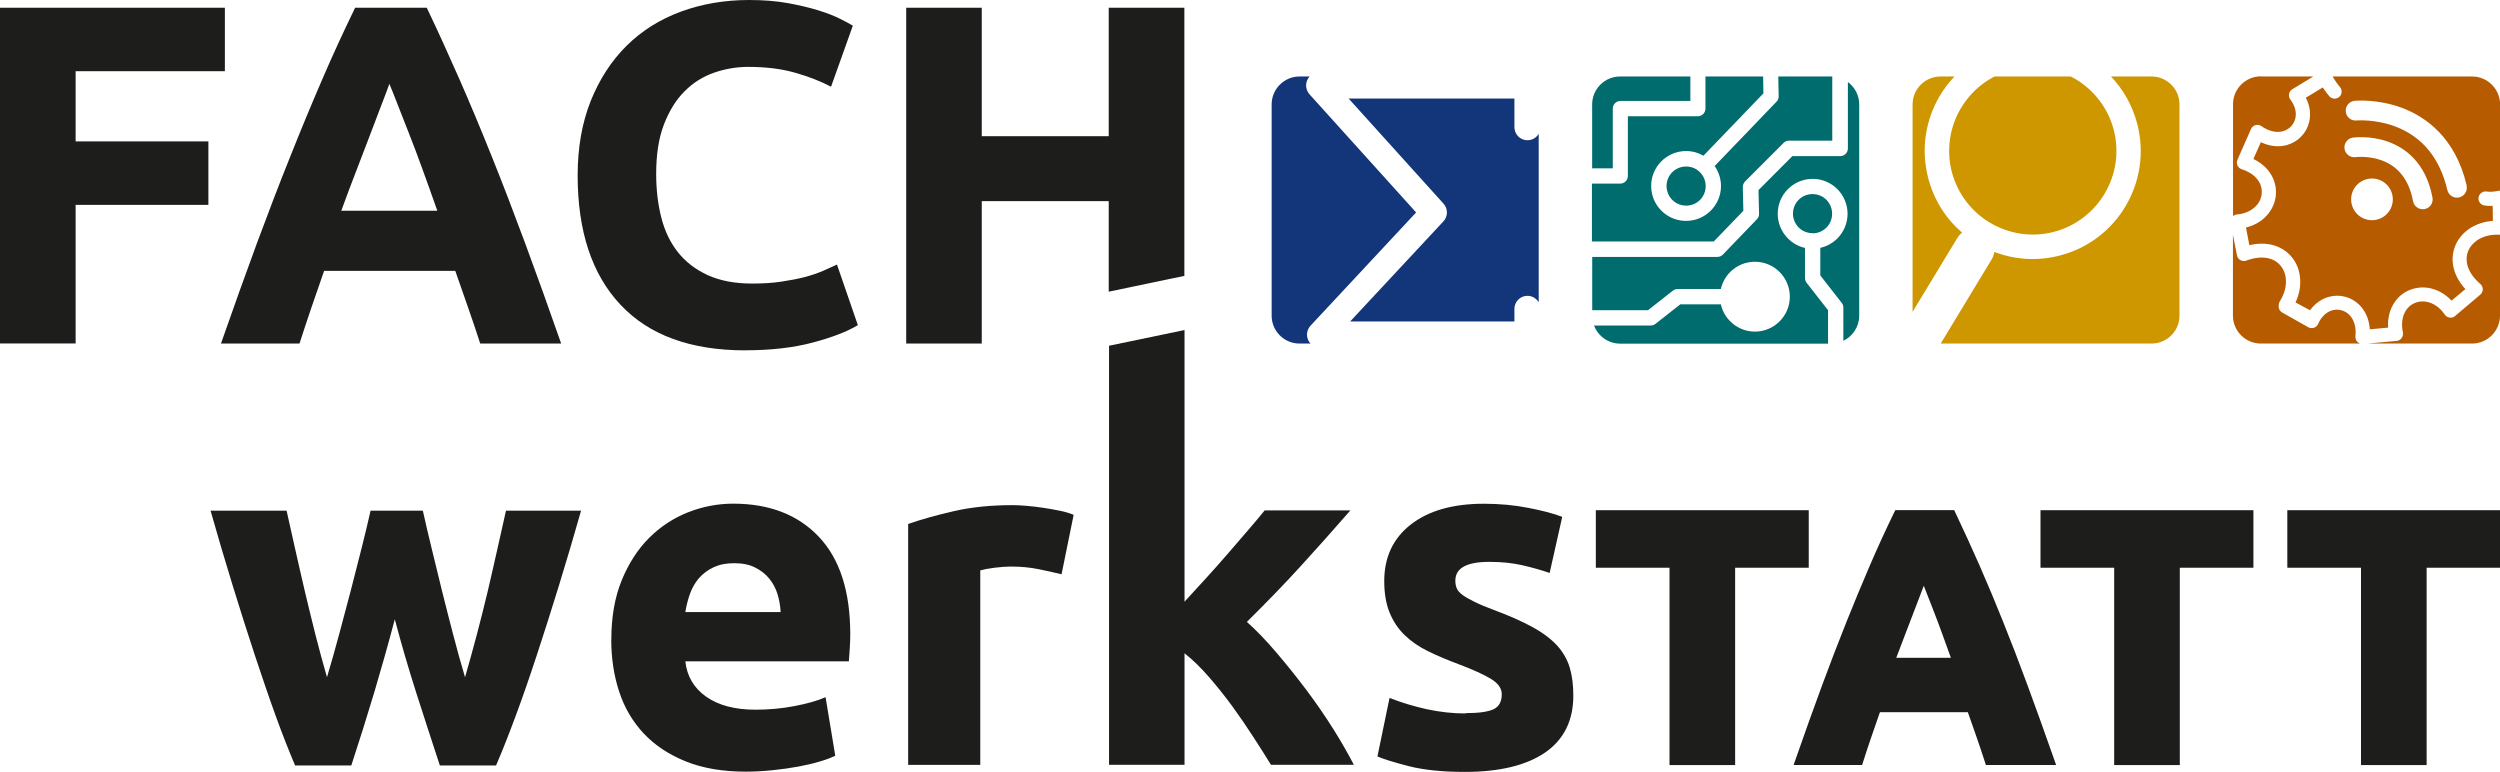
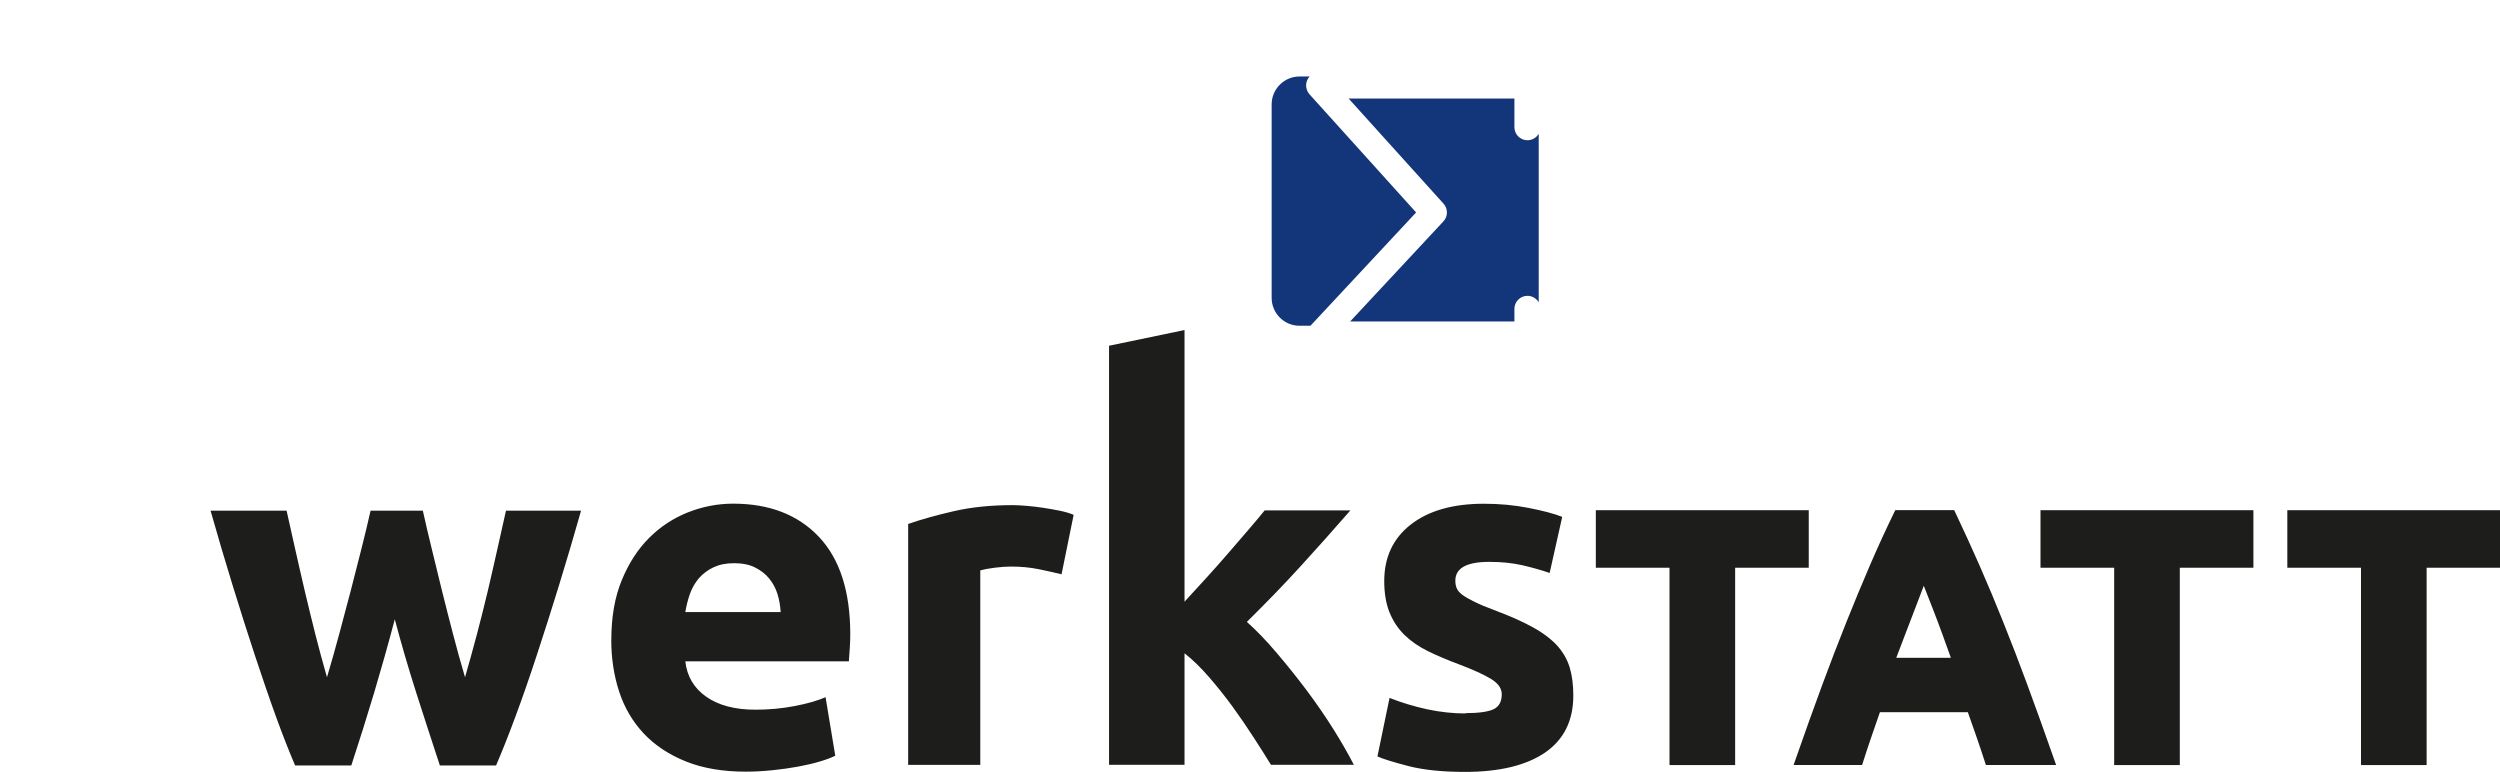
<svg xmlns="http://www.w3.org/2000/svg" id="Ebene_1" version="1.1" viewBox="0 0 319.96 98.76">
  <defs>
    <style> .st0, .st1, .st2, .st3, .st4 { fill-rule: evenodd; } .st0, .st5 { fill: #1d1d1b; } .st1 { fill: #ce9700; } .st2 { fill: #b75b00; } .st3 { fill: #006c6d; } .st4 { fill: #13357a; } </style>
  </defs>
-   <path class="st4" d="M196.93,17.13v21.56c-.29-.49-.83-.83-1.44-.83-.92,0-1.67.75-1.67,1.67v1.61h-21.02l11.89-12.76c.63-.62.66-1.64.07-2.3l-12.16-13.47h21.22v3.67c0,.92.75,1.67,1.67,1.67.61,0,1.15-.33,1.44-.83M166.32,9.79h1.29c-.28.3-.45.7-.45,1.15s.19.88.49,1.19l13.59,15.06-13.52,14.5c-.6.65-.59,1.65,0,2.28h-1.41c-1.96,0-3.56-1.6-3.56-3.57V13.36c0-1.96,1.6-3.57,3.56-3.57Z" />
-   <path class="st1" d="M255.27,9.79h9.76c.19.1.38.2.57.31,2.36,1.39,4.19,3.69,4.93,6.54.74,2.86.24,5.75-1.15,8.11-1.39,2.36-3.69,4.19-6.54,4.93-2.86.74-5.75.24-8.11-1.15-2.36-1.39-4.19-3.69-4.93-6.54-.74-2.86-.24-5.75,1.15-8.12,1.01-1.72,2.5-3.15,4.33-4.09M255.26,32.25c2.58.98,5.47,1.2,8.34.46,3.7-.95,6.67-3.31,8.46-6.36,1.8-3.04,2.43-6.78,1.48-10.47-.61-2.37-1.8-4.44-3.37-6.09h5.21c1.96,0,3.56,1.61,3.56,3.57v27.04c0,1.96-1.6,3.57-3.56,3.57h-27l6.52-10.77c.18-.3.29-.62.34-.94ZM248.34,9.79h1.8c-.72.76-1.36,1.6-1.89,2.5-1.8,3.04-2.43,6.78-1.48,10.47.73,2.84,2.29,5.24,4.35,7.02-.25.19-.47.43-.64.72l-5.7,9.41V13.36c0-1.96,1.6-3.57,3.57-3.57Z" />
-   <path class="st2" d="M302.07,43.97h-12.72c-1.96,0-3.57-1.6-3.57-3.57v-10.38c.04.19.07.39.11.58.14.74.28,1.48.41,2.09.1.49.58.8,1.07.7.04,0,.08-.02.12-.04,1.17-.43,2.17-.48,2.97-.26.62.17,1.12.52,1.48.98.36.47.58,1.05.62,1.7h0c.06.87-.18,1.85-.78,2.8-.1.16-.14.34-.14.51-.05.36.11.73.45.92l3.33,1.88c.43.24.98.09,1.22-.34l.04-.08c.43-.98,1.11-1.55,1.83-1.75.38-.11.78-.1,1.16,0,.37.1.72.3,1.01.59.56.57.91,1.49.78,2.74-.04.42.21.79.59.93M319.96,30.05v10.35c0,1.96-1.61,3.57-3.57,3.57h-13.39l3.72-.34c.5-.04.86-.48.82-.98v-.1s-.01,0-.01,0c-.25-1.25-.03-2.24.45-2.91.28-.4.66-.69,1.09-.87.43-.18.92-.24,1.41-.16.85.13,1.73.65,2.41,1.65.28.41.84.52,1.25.24.04-.03.08-.06.12-.1.49-.43,1.02-.87,1.55-1.31.58-.48,1.16-.97,1.64-1.39.37-.33.41-.9.08-1.27l-.09-.09c-.94-.81-1.48-1.67-1.67-2.47-.15-.63-.1-1.24.13-1.78.23-.54.64-1.01,1.18-1.37.73-.48,1.7-.74,2.82-.68.01,0,.03,0,.05,0ZM298.54,9.79h17.86c1.96,0,3.57,1.61,3.57,3.57v11.05s-.04,0-.07,0c-.06,0-.12,0-.18.02-.28.06-.54.09-.78.11-.25.01-.49,0-.71-.03-.49-.07-.95.28-1.02.77-.07.49.28.95.77,1.02.33.05.68.06,1.04.05l.03,1.92c-1.13.08-2.13.43-2.95.96-.84.55-1.48,1.31-1.85,2.18-.37.88-.47,1.87-.22,2.9.22.9.7,1.82,1.5,2.69l-1.77,1.48c-.89-.95-1.96-1.48-3.01-1.64-.81-.12-1.63-.02-2.36.28-.74.3-1.39.81-1.87,1.49-.61.85-.96,1.98-.88,3.32l-2.34.22c-.09-1.33-.59-2.37-1.32-3.11-.52-.52-1.15-.88-1.83-1.06-.67-.18-1.39-.18-2.09.01-.9.25-1.76.81-2.41,1.72l-1.86-1c.48-1.03.66-2.07.59-3.04-.07-1.01-.42-1.94-1-2.68-.59-.75-1.41-1.32-2.43-1.61-.89-.25-1.93-.27-3.07,0l-.43-2.26c1.27-.31,2.25-.98,2.9-1.83.51-.66.82-1.42.91-2.2.09-.79-.03-1.6-.39-2.36-.45-.95-1.26-1.8-2.47-2.38l.95-2.15c1.2.57,2.36.64,3.35.36.71-.2,1.33-.58,1.82-1.09.49-.5.84-1.13,1.01-1.83.24-.96.14-2.05-.42-3.13l2.17-1.32.16.24c.22.32.44.61.67.88.32.38.89.42,1.27.1.38-.32.42-.89.1-1.27-.18-.21-.36-.45-.55-.72-.12-.18-.25-.38-.38-.6ZM311.32,25.29c-.87-4.58-3.61-6.43-5.76-7.18-2.27-.79-4.35-.51-4.43-.5-.69.1-1.17.74-1.07,1.43.1.69.74,1.17,1.43,1.07.02,0,1.57-.2,3.24.38,2.21.77,3.59,2.54,4.1,5.26.06.32.24.59.48.77.28.21.64.31,1,.24.69-.13,1.14-.79,1.01-1.48ZM315.7,23.74c-1.46-6.18-5.29-8.8-8.24-9.92-3.16-1.19-5.98-.93-6.1-.92-.7.07-1.21.69-1.14,1.39.04.37.22.68.49.88.25.19.56.28.89.25.02,0,2.42-.21,5.04.8,3.41,1.32,5.63,4.05,6.58,8.1.16.68.84,1.1,1.52.94.68-.16,1.1-.84.94-1.52ZM305.19,23.39c-1.17-.89-2.85-.66-3.74.51-.89,1.17-.66,2.85.51,3.74,1.17.89,2.85.66,3.74-.51.89-1.17.66-2.85-.51-3.74ZM289.35,9.79h6.71l-2.68,1.63c-.43.26-.56.82-.3,1.24.03.04.05.08.08.12.62.84.78,1.69.6,2.4-.1.39-.29.74-.56,1.01-.27.28-.61.49-1.01.6-.77.22-1.74.07-2.77-.65-.41-.28-.97-.18-1.25.23-.03.05-.06.1-.08.15l-1.73,3.92c-.2.46,0,.99.46,1.19.04.02.09.04.14.05,1.18.39,1.92,1.05,2.27,1.79.21.44.28.91.23,1.37-.05.47-.24.92-.54,1.31-.53.68-1.42,1.19-2.62,1.3-.2.02-.37.1-.51.22v-14.33c0-1.96,1.6-3.57,3.57-3.57Z" />
-   <path class="st3" d="M216.48,21.4c-.21-.06-.45-.09-.69-.09-.69,0-1.32.28-1.77.73-.45.45-.73,1.08-.73,1.77,0,.11,0,.21.02.29.01.09.03.19.05.29.13.56.45,1.05.88,1.39.42.34.97.54,1.56.54.69,0,1.32-.28,1.77-.73h0c.45-.45.73-1.08.73-1.77,0-.45-.11-.86-.31-1.22-.21-.37-.51-.69-.87-.92-.19-.12-.4-.21-.63-.28M231.97,29.86h.07c.67-.01,1.28-.3,1.72-.74.45-.45.72-1.07.72-1.77s-.28-1.32-.73-1.78c-.45-.45-1.08-.73-1.78-.73s-1.32.28-1.77.73c-.45.45-.73,1.08-.73,1.77s.28,1.32.73,1.77h0c.45.46,1.08.73,1.77.73ZM236.49,10.49c.88.65,1.46,1.7,1.46,2.87v27.04c0,1.41-.83,2.64-2.03,3.22v-4.26h0c0-.21-.07-.42-.21-.6l-2.74-3.51v-3.53c.85-.19,1.6-.62,2.19-1.21.8-.81,1.3-1.92,1.3-3.15s-.5-2.35-1.31-3.16h0c-.81-.81-1.93-1.31-3.16-1.31s-2.35.5-3.16,1.31c-.81.81-1.31,1.93-1.31,3.16s.5,2.34,1.31,3.16h0c.59.59,1.34,1.02,2.18,1.21v3.86c0,.26.1.49.26.67l2.69,3.44v4.28h-26.61c-1.52,0-2.83-.97-3.34-2.32h7.25c.25,0,.47-.09.65-.24l3.14-2.47h5.19c.19.84.61,1.59,1.2,2.17h0c.81.82,1.93,1.32,3.16,1.32s2.35-.5,3.16-1.31c.81-.81,1.31-1.93,1.31-3.16s-.5-2.35-1.31-3.16c-.81-.81-1.93-1.31-3.16-1.31s-2.29.48-3.1,1.25l-.06.06c-.59.59-1.01,1.34-1.2,2.18h-5.53c-.21,0-.43.07-.61.21l-3.18,2.5h-7.14v-6.82h16.02c.3,0,.58-.14.76-.36l4.3-4.46c.2-.2.29-.47.27-.73l-.07-3,4.34-4.35h6.12c.54,0,.98-.44.98-.98v-8.5ZM218.3,9.79h7.35l.04,2.16-7.68,7.98c-.31-.18-.65-.33-1-.43-.39-.11-.8-.17-1.22-.17-1.23,0-2.35.5-3.16,1.31-.81.81-1.31,1.93-1.31,3.16,0,.17.01.34.03.52.02.18.05.35.09.51.23,1,.8,1.86,1.58,2.48.76.6,1.73.96,2.77.96,1.23,0,2.35-.5,3.16-1.31.81-.81,1.31-1.93,1.31-3.16,0-.78-.21-1.53-.57-2.17-.07-.13-.15-.26-.24-.38l7.92-8.24c.17-.18.28-.42.27-.69l-.05-2.53h6.76s.1,0,.15,0v8.21h-5.54c-.25,0-.5.1-.69.29l-4.93,4.93h0c-.18.19-.29.44-.29.72l.07,3.04-3.78,3.92h-15.6v-7.4h3.62c.54,0,.98-.44.98-.98v-7.64h8.95c.54,0,.98-.44.98-.98v-4.11ZM207.33,9.79h9.01v3.13h-8.95c-.54,0-.98.44-.98.98v7.64h-2.64v-8.18c0-1.96,1.6-3.57,3.57-3.57Z" />
-   <path class="st5" d="M141.9.99h9.68v34.32l-9.68,2.02v-11.59h-16.25v18.23h-9.67V.99h9.67v16.44h16.25V.99ZM95.39,44.84c-6.99,0-12.31-1.94-15.97-5.83-3.66-3.89-5.49-9.41-5.49-16.56,0-3.56.56-6.73,1.67-9.52,1.12-2.79,2.65-5.15,4.59-7.07,1.94-1.92,4.26-3.38,6.95-4.37,2.69-.99,5.6-1.49,8.74-1.49,1.82,0,3.47.13,4.96.4,1.49.27,2.79.58,3.91.93,1.12.35,2.05.71,2.79,1.09.74.37,1.28.66,1.61.87l-2.79,7.81c-1.32-.7-2.86-1.3-4.62-1.8-1.76-.5-3.75-.74-5.98-.74-1.49,0-2.95.25-4.37.74-1.43.5-2.69,1.29-3.78,2.39-1.1,1.09-1.97,2.51-2.64,4.25s-.99,3.85-.99,6.33c0,1.99.22,3.84.65,5.55.43,1.72,1.14,3.19,2.11,4.43.97,1.24,2.24,2.22,3.81,2.95,1.57.72,3.47,1.09,5.71,1.09,1.4,0,2.67-.08,3.78-.25,1.12-.17,2.11-.36,2.98-.59.87-.23,1.63-.49,2.3-.78.66-.29,1.26-.56,1.8-.81l2.67,7.75c-1.36.83-3.29,1.57-5.77,2.23-2.48.66-5.35.99-8.62.99ZM49.83,10.73c-.22.62-.53,1.48-.95,2.54-.41,1.08-.89,2.32-1.42,3.73-.53,1.41-1.13,2.96-1.78,4.65-.66,1.68-1.32,3.46-2,5.32h12.29c-.66-1.86-1.29-3.65-1.91-5.34-.61-1.69-1.2-3.25-1.76-4.66-.55-1.4-1.03-2.65-1.46-3.72-.41-1.08-.75-1.91-1.01-2.52ZM61.46,43.97c-.49-1.5-.99-3.03-1.55-4.6-.55-1.57-1.1-3.14-1.64-4.7h-16.79c-.54,1.57-1.09,3.14-1.63,4.71-.54,1.58-1.04,3.1-1.52,4.59h-10.05c1.62-4.63,3.15-8.91,4.6-12.84,1.46-3.93,2.87-7.63,4.27-11.1,1.38-3.47,2.75-6.77,4.1-9.89,1.34-3.12,2.75-6.17,4.2-9.15h9.17c1.42,2.98,2.81,6.03,4.18,9.15,1.37,3.12,2.75,6.42,4.14,9.89,1.4,3.47,2.81,7.17,4.27,11.1,1.46,3.93,2.99,8.21,4.61,12.84h-10.36ZM0,43.97V.99h28.78v8.12H9.68v8.99h16.99v8.12H9.68v17.74H0Z" />
+   <path class="st4" d="M196.93,17.13v21.56c-.29-.49-.83-.83-1.44-.83-.92,0-1.67.75-1.67,1.67v1.61h-21.02l11.89-12.76c.63-.62.66-1.64.07-2.3l-12.16-13.47h21.22v3.67c0,.92.75,1.67,1.67,1.67.61,0,1.15-.33,1.44-.83M166.32,9.79h1.29c-.28.3-.45.7-.45,1.15s.19.88.49,1.19l13.59,15.06-13.52,14.5h-1.41c-1.96,0-3.56-1.6-3.56-3.57V13.36c0-1.96,1.6-3.57,3.56-3.57Z" />
  <path class="st5" d="M187.56,91.27c1.69,0,2.89-.17,3.59-.5.7-.33,1.05-.97,1.05-1.92,0-.74-.45-1.39-1.36-1.95-.91-.56-2.29-1.19-4.15-1.89-1.44-.54-2.75-1.09-3.93-1.67-1.18-.58-2.18-1.27-3-2.07-.83-.81-1.46-1.76-1.92-2.88-.45-1.11-.68-2.46-.68-4.02,0-3.05,1.13-5.47,3.4-7.24,2.27-1.77,5.39-2.66,9.35-2.66,1.98,0,3.88.17,5.7.53,1.82.35,3.26.73,4.33,1.15l-1.61,7.18c-1.07-.37-2.24-.7-3.5-.99-1.26-.29-2.67-.43-4.24-.43-2.89,0-4.33.8-4.33,2.41,0,.37.06.7.19.99.12.29.37.57.74.84.37.27.88.56,1.52.87.64.32,1.45.66,2.44,1.03,2.02.75,3.69,1.49,5.01,2.22,1.32.72,2.36,1.52,3.13,2.35.76.85,1.3,1.79,1.61,2.82.31,1.03.46,2.22.46,3.58,0,3.21-1.21,5.64-3.62,7.3-2.41,1.64-5.83,2.47-10.25,2.47-2.89,0-5.29-.25-7.21-.74-1.92-.5-3.25-.91-3.99-1.24l1.55-7.49c1.57.62,3.18,1.1,4.83,1.46,1.65.35,3.28.53,4.89.53M151.59,77.02c.91-.98,1.85-2.01,2.82-3.08.97-1.06,1.91-2.13,2.81-3.17.91-1.05,1.76-2.04,2.57-2.98.81-.95,1.5-1.76,2.07-2.47h10.97c-2.19,2.51-4.32,4.91-6.41,7.19-2.08,2.29-4.37,4.64-6.84,7.08,1.24,1.11,2.52,2.44,3.84,4,1.32,1.55,2.6,3.15,3.84,4.8,1.24,1.66,2.37,3.31,3.41,4.96,1.03,1.65,1.9,3.17,2.6,4.53h-10.61c-.66-1.07-1.41-2.27-2.26-3.57-.84-1.3-1.73-2.6-2.68-3.91-.95-1.3-1.95-2.55-3-3.76-1.04-1.2-2.08-2.21-3.12-3.03v14.27h-9.66v-53.63l9.66-2.01v34.76ZM135.86,73.5c-.83-.21-1.8-.42-2.91-.65-1.11-.23-2.31-.34-3.59-.34-.58,0-1.27.05-2.07.15-.8.1-1.41.22-1.83.34v24.89h-9.23v-30.83c1.65-.58,3.6-1.12,5.85-1.64,2.25-.52,4.76-.77,7.52-.77.5,0,1.09.03,1.8.09.7.06,1.4.14,2.11.25.7.1,1.4.23,2.1.37.7.14,1.3.32,1.8.53l-1.55,7.62ZM99.91,78.33c-.04-.78-.18-1.55-.4-2.29-.23-.74-.58-1.4-1.05-1.98-.47-.58-1.07-1.05-1.8-1.42-.72-.37-1.62-.56-2.69-.56s-1.92.18-2.66.53c-.74.35-1.36.82-1.86,1.39-.49.58-.88,1.25-1.15,2.01-.27.76-.46,1.54-.59,2.32h12.2ZM78.24,81.86c0-2.89.44-5.42,1.33-7.59.89-2.17,2.05-3.97,3.5-5.42,1.44-1.44,3.11-2.54,4.98-3.28,1.88-.74,3.81-1.11,5.79-1.11,4.62,0,8.28,1.41,10.96,4.24,2.68,2.83,4.02,6.99,4.02,12.48,0,.54-.02,1.12-.06,1.76-.04.64-.08,1.21-.12,1.7h-20.93c.21,1.9,1.09,3.41,2.66,4.52,1.57,1.11,3.67,1.67,6.32,1.67,1.69,0,3.35-.15,4.98-.46,1.63-.31,2.96-.69,3.99-1.14l1.24,7.49c-.5.25-1.16.5-1.98.74-.82.25-1.74.46-2.75.65-1.01.19-2.1.34-3.25.46-1.15.12-2.31.19-3.47.19-2.93,0-5.48-.43-7.65-1.3-2.17-.87-3.96-2.05-5.39-3.56-1.42-1.51-2.48-3.29-3.16-5.36-.68-2.06-1.02-4.29-1.02-6.69Z" />
  <path class="st0" d="M246.22,74.95c-.03.07-.05.14-.08.21-.35.9-.69,1.8-1.03,2.7-.42,1.13-.86,2.26-1.3,3.39-.38.98-.75,1.96-1.12,2.94h6.99c-.35-.99-.71-1.98-1.07-2.97-.41-1.13-.83-2.25-1.27-3.37-.35-.9-.71-1.8-1.06-2.71-.02-.06-.05-.13-.08-.19M310.57,72.66v25.26h-8.4v-25.26h-9.43v-7.36h27.25v7.36h-9.43ZM278.98,72.66v25.26h-8.4v-25.26h-9.43v-7.36h27.25v7.36h-9.43ZM251.84,91.15h-11.24c-.34.99-.69,1.98-1.03,2.97-.38,1.1-.75,2.21-1.1,3.32l-.15.47h-8.77l.32-.91c1.09-3.12,2.2-6.24,3.35-9.35,1-2.71,2.04-5.41,3.11-8.09.97-2.42,1.96-4.82,2.99-7.21.97-2.25,1.99-4.48,3.06-6.68l.19-.38h7.53l.19.39c1.05,2.21,2.06,4.43,3.05,6.67,1.05,2.39,2.05,4.79,3.02,7.21,1.08,2.68,2.11,5.38,3.11,8.09,1.15,3.1,2.26,6.22,3.36,9.35l.32.91h-8.99l-.15-.47c-.36-1.11-.73-2.22-1.12-3.33-.35-.99-.69-1.98-1.04-2.96ZM222.07,72.66v25.26h-8.4v-25.26h-9.43v-7.36h27.25v7.36h-9.43Z" />
  <path class="st5" d="M50.53,79.25c-.83,3.14-1.71,6.26-2.63,9.36-.93,3.1-1.91,6.22-2.94,9.36h-7.19c-.74-1.74-1.56-3.8-2.43-6.2-.87-2.39-1.76-5.01-2.7-7.84-.93-2.83-1.89-5.83-2.86-8.99-.97-3.16-1.92-6.35-2.83-9.58h9.73c.33,1.49.7,3.11,1.09,4.87.4,1.75.8,3.57,1.24,5.42.44,1.86.9,3.73,1.37,5.61.48,1.88.97,3.69,1.47,5.42.54-1.82,1.07-3.68,1.58-5.58.51-1.9,1.01-3.77,1.49-5.61.48-1.84.93-3.62,1.36-5.33.43-1.71.82-3.32,1.15-4.8h6.69c.33,1.49.7,3.09,1.12,4.8.41,1.71.85,3.49,1.3,5.33.46,1.84.93,3.71,1.43,5.61.49,1.9,1.01,3.76,1.55,5.58.5-1.73,1-3.54,1.5-5.42.49-1.88.97-3.75,1.41-5.61.44-1.86.84-3.67,1.24-5.42.4-1.76.76-3.38,1.09-4.87h9.61c-.91,3.22-1.86,6.42-2.83,9.58-.97,3.16-1.93,6.16-2.86,8.99-.93,2.83-1.84,5.45-2.73,7.84-.89,2.4-1.71,4.46-2.46,6.2h-7.19c-1.03-3.14-2.05-6.26-3.04-9.36-.99-3.1-1.9-6.22-2.73-9.36" />
</svg>